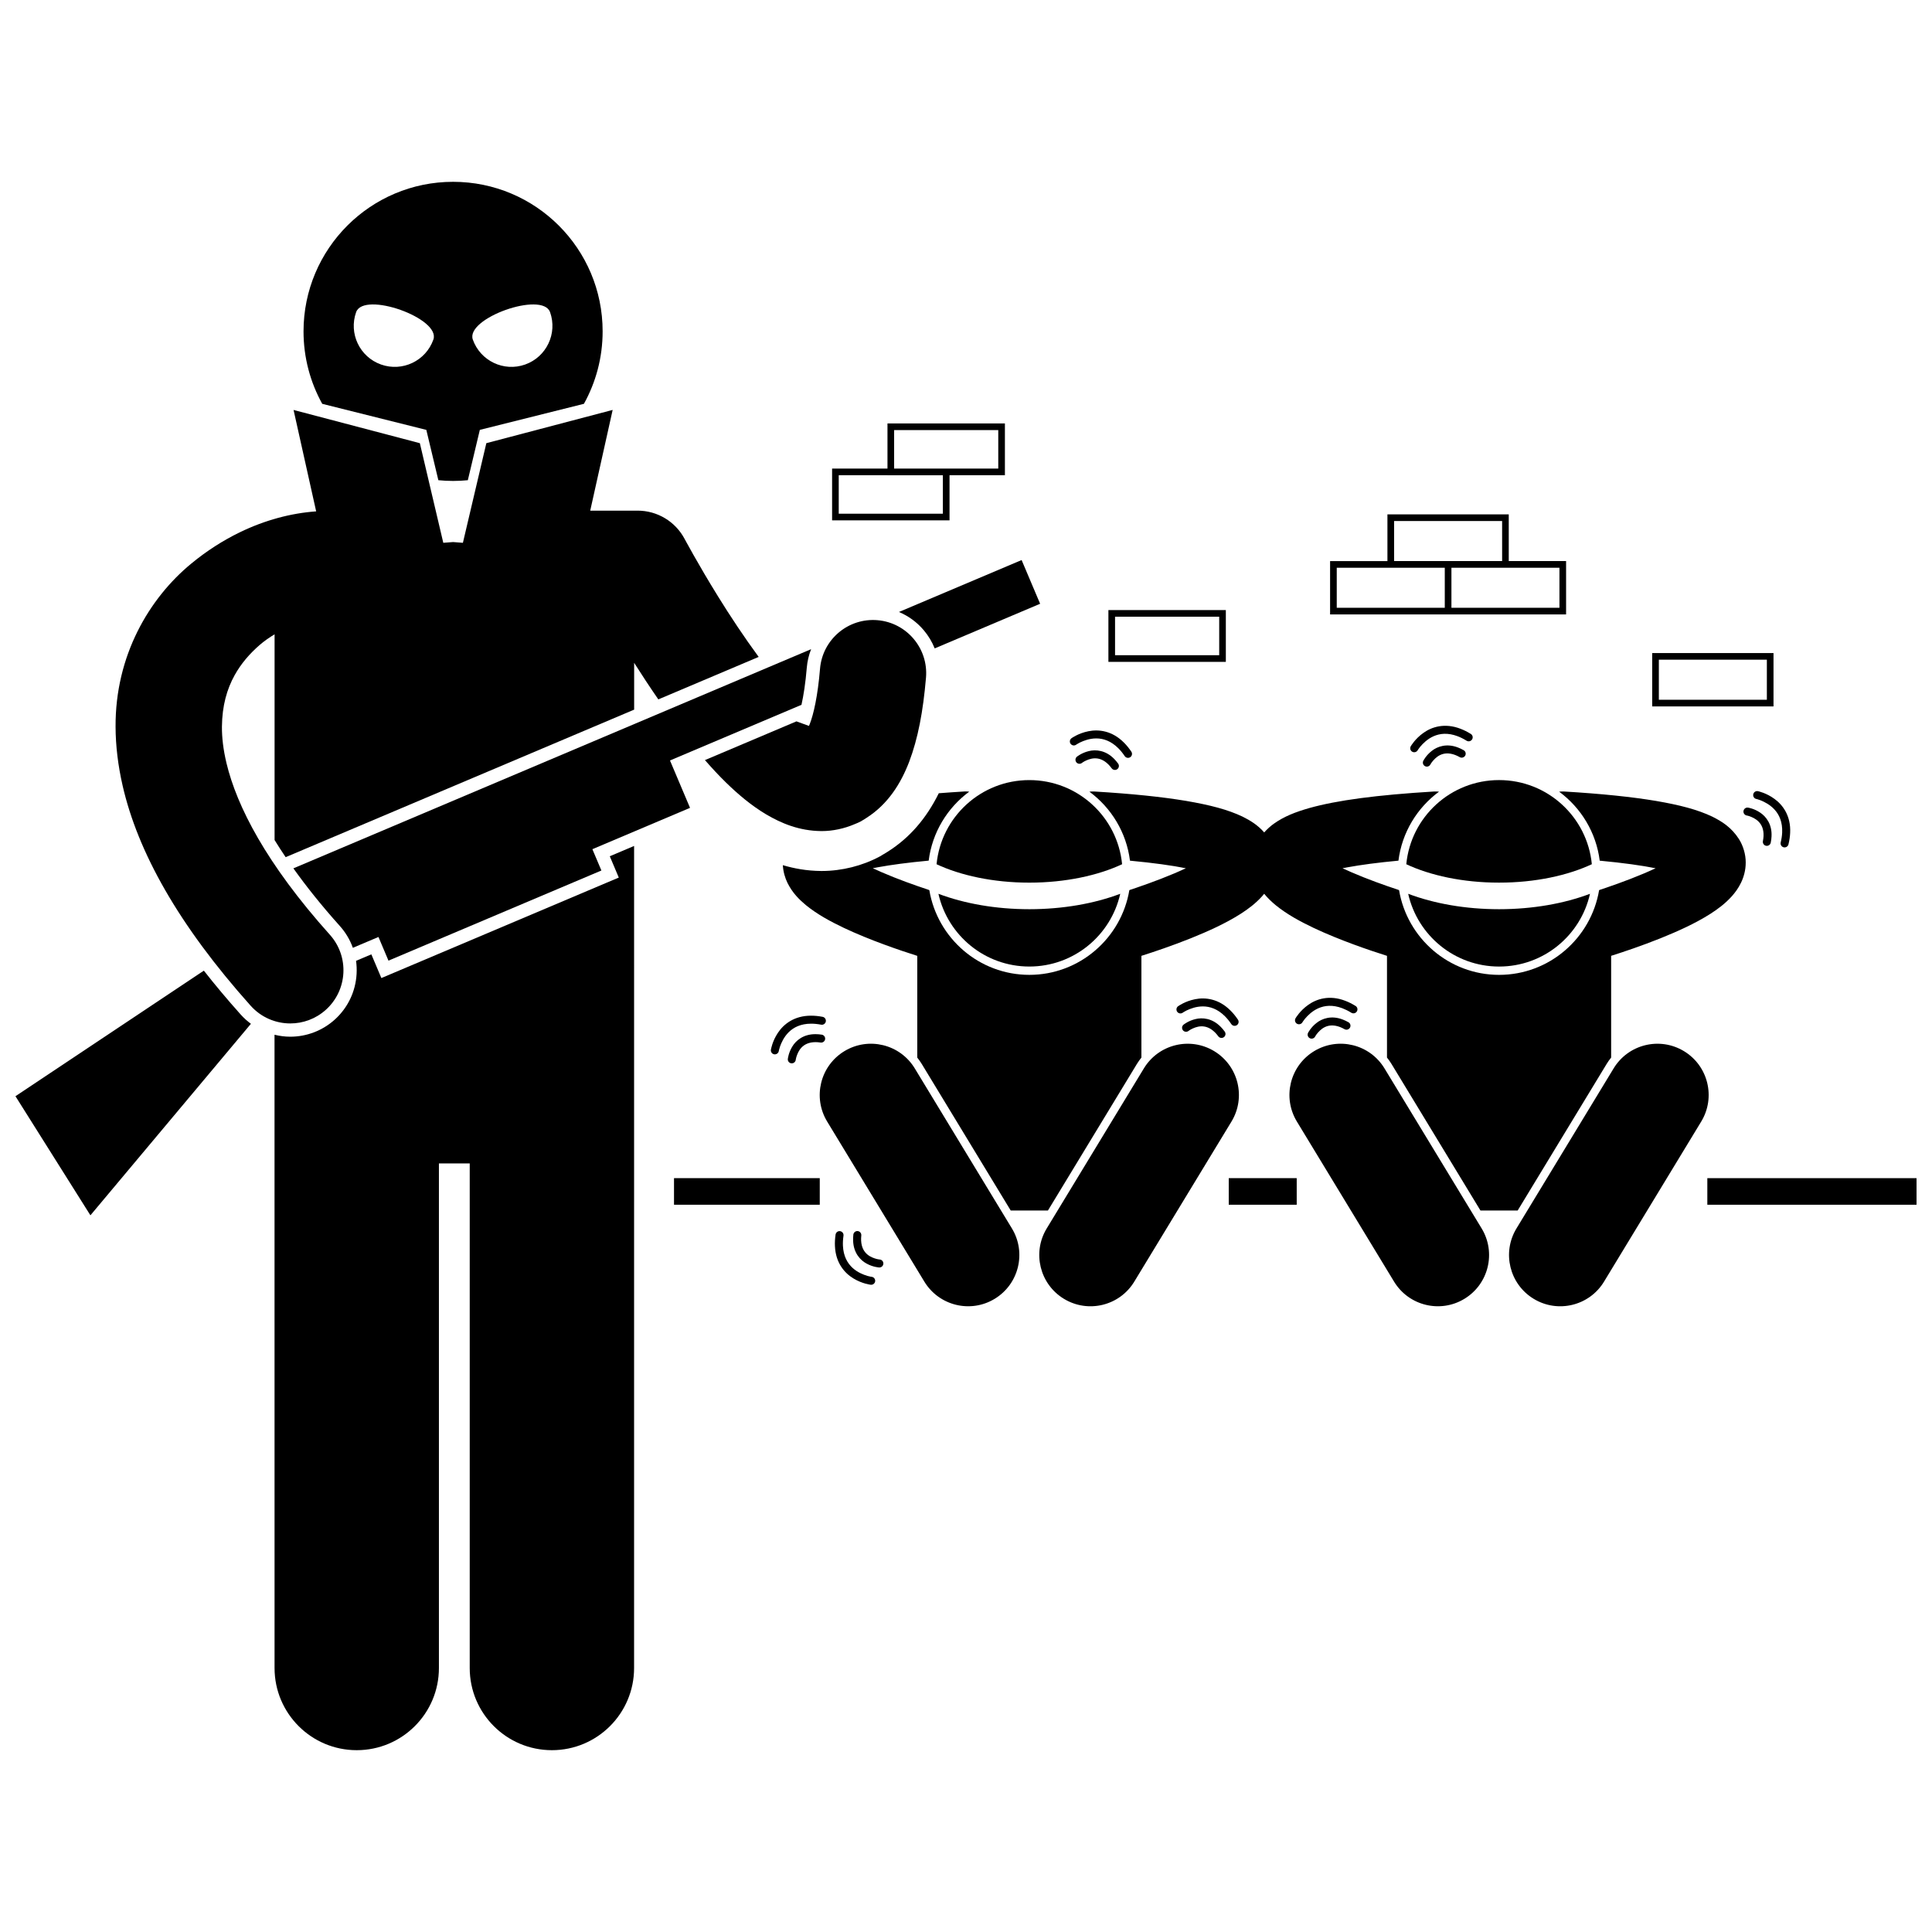
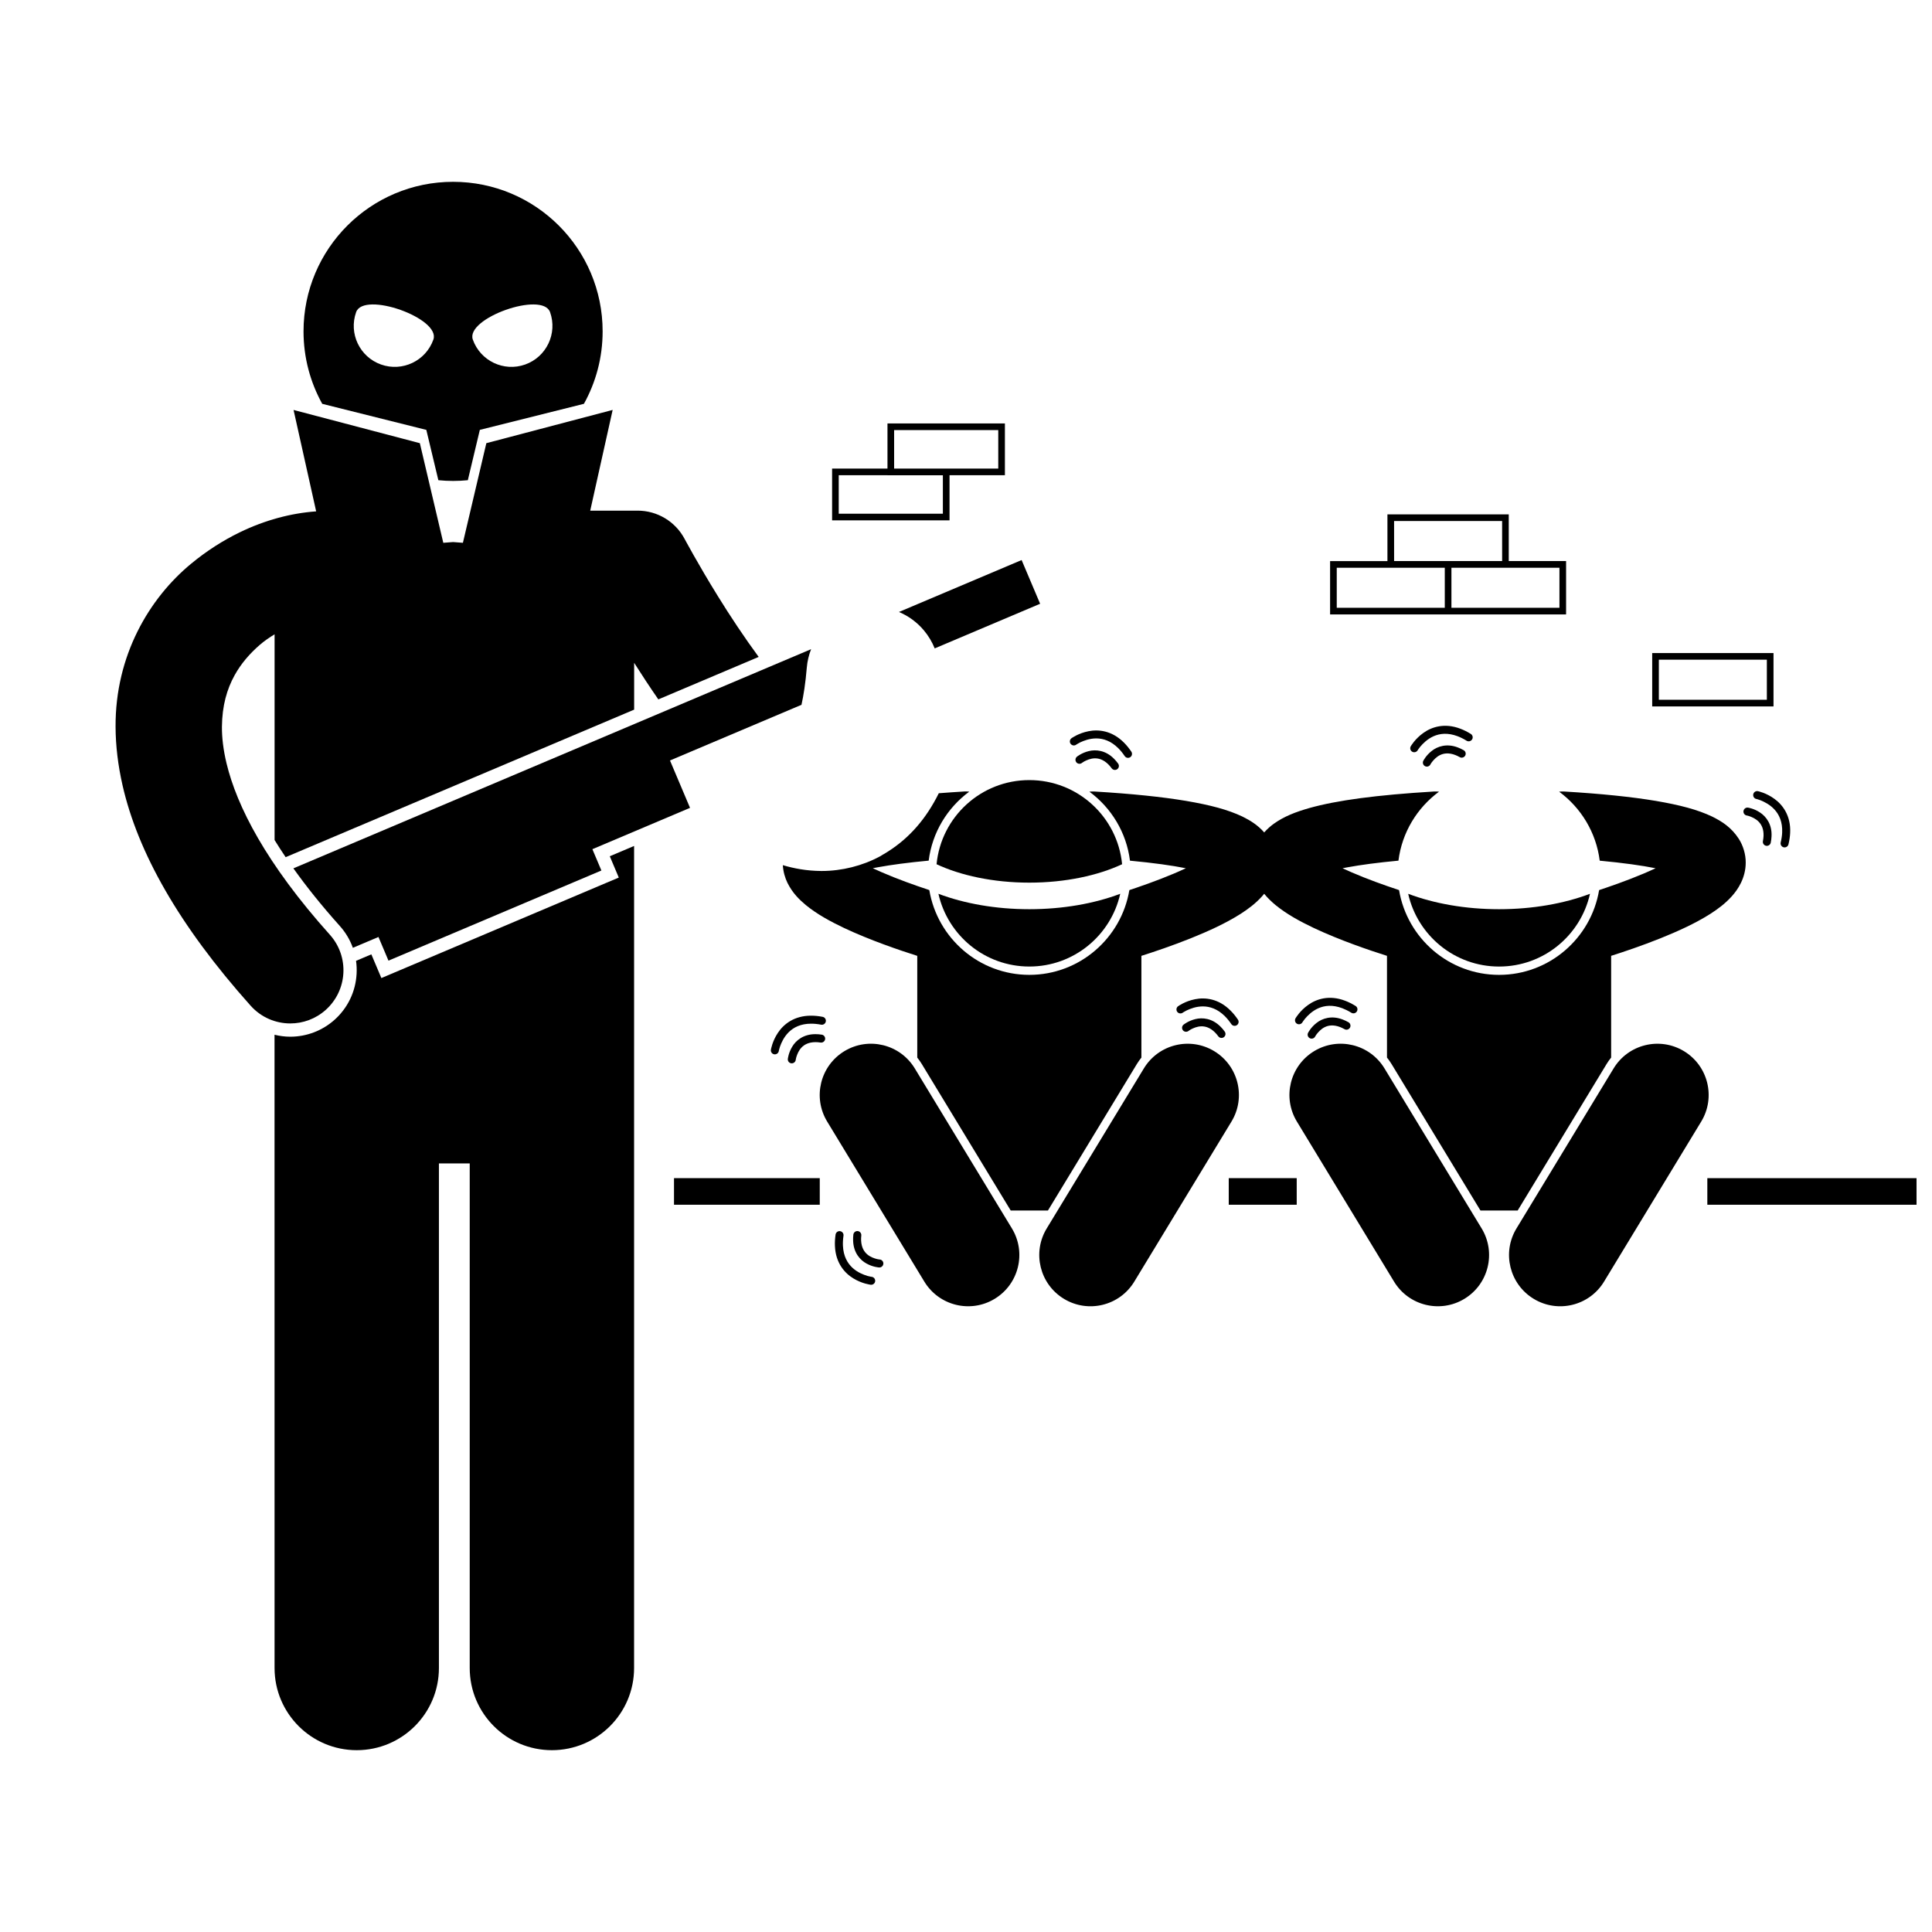
<svg xmlns="http://www.w3.org/2000/svg" width="800px" height="800px" version="1.1" viewBox="144 144 512 512">
  <defs>
    <clipPath id="b">
      <path d="m596 456h55.902v8h-55.902z" />
    </clipPath>
    <clipPath id="a">
      <path d="m148.09 401h62.906v66h-62.906z" />
    </clipPath>
  </defs>
  <path d="m322.62 456.22h38.625v7.047h-38.625z" />
  <g clip-path="url(#b)">
    <path d="m596.46 456.22h55.445v7.047h-55.445z" />
  </g>
  <path d="m469.63 456.22h18.012v7.047h-18.012z" />
  <path d="m379.33 369.66c-0.438 0.293-0.898 0.555-1.359 0.824-0.25 0.145-0.488 0.312-0.746 0.453-0.016 0.008-0.035 0.016-0.047 0.02-0.016 0.008-0.027 0.016-0.039 0.023-4.578 2.465-10.043 3.84-15.348 3.84h-0.191c-3.809-0.031-7.172-0.66-10.141-1.543 0.109 1.781 0.59 3.387 1.219 4.676 1.367 2.742 3.106 4.402 4.844 5.875 3.07 2.504 6.523 4.359 10.207 6.117 6.84 3.211 14.512 5.832 19.355 7.367v26.961c0.434 0.543 0.844 1.117 1.211 1.723l23.559 38.809h9.855l23.559-38.809c0.371-0.609 0.777-1.184 1.215-1.727v-26.961c3.402-1.078 8.18-2.688 13.074-4.648 4.559-1.836 9.18-3.914 13.199-6.465 2.016-1.301 3.91-2.691 5.68-4.641 0.195-0.219 0.395-0.453 0.586-0.695 0.945 1.172 1.961 2.106 2.981 2.969 3.07 2.504 6.523 4.359 10.207 6.117 6.84 3.211 14.512 5.832 19.355 7.363v26.957c0.438 0.543 0.844 1.117 1.215 1.727l23.559 38.809h9.855l23.559-38.809c0.371-0.609 0.773-1.184 1.215-1.727v-26.961c3.402-1.078 8.184-2.688 13.074-4.648 4.559-1.836 9.18-3.914 13.203-6.465 2.016-1.301 3.91-2.691 5.676-4.641 0.879-0.984 1.738-2.129 2.453-3.594 0.707-1.457 1.262-3.305 1.258-5.367 0.02-2.203-0.699-4.504-1.797-6.234-1.977-3.082-4.492-4.66-7.074-5.945-3.926-1.867-8.59-3.074-14.941-4.164-6.336-1.059-14.305-1.895-24.41-2.496-0.414-0.023-0.82 0.02-1.223 0.051 5.793 4.273 9.812 10.797 10.754 18.285 6.215 0.582 11.145 1.273 14.812 2.008-4.102 1.93-9.094 3.797-13.176 5.184-0.555 0.188-1.086 0.363-1.602 0.535-0.07 0.031-0.129 0.066-0.199 0.094-2.137 12.715-13.191 22.441-26.504 22.441-13.309 0-24.363-9.727-26.504-22.438-0.07-0.031-0.137-0.066-0.203-0.098-3.664-1.211-8.305-2.863-12.484-4.684-0.789-0.34-1.559-0.688-2.301-1.039 0.438-0.086 0.895-0.172 1.367-0.254 3.504-0.645 7.969-1.242 13.453-1.754 0.938-7.484 4.957-14.008 10.754-18.281-0.402-0.035-0.805-0.074-1.223-0.051-15.422 0.93-25.801 2.34-33.145 4.387-3.691 1.062-6.672 2.207-9.449 4.184-0.863 0.629-1.715 1.383-2.508 2.281-1.723-1.973-3.711-3.18-5.746-4.191-3.926-1.867-8.59-3.074-14.945-4.164-6.336-1.059-14.305-1.895-24.41-2.496-0.418-0.023-0.82 0.02-1.227 0.051 5.793 4.273 9.816 10.797 10.754 18.285 6.215 0.582 11.145 1.273 14.812 2.008-4.102 1.93-9.094 3.797-13.176 5.184-0.551 0.188-1.086 0.363-1.602 0.535-0.07 0.031-0.133 0.066-0.203 0.094-2.137 12.711-13.191 22.438-26.5 22.438s-24.363-9.727-26.504-22.438c-0.074-0.035-0.145-0.07-0.219-0.105-3.66-1.211-8.293-2.859-12.469-4.68-0.789-0.34-1.559-0.688-2.301-1.039 0.438-0.086 0.895-0.172 1.363-0.254 3.504-0.645 7.969-1.242 13.453-1.754 0.938-7.484 4.957-14.008 10.754-18.281-0.406-0.035-0.809-0.074-1.223-0.051-2.406 0.145-4.68 0.305-6.852 0.473-3.34 6.754-7.785 11.84-13.461 15.445z" />
  <path d="m386.42 427.13c-3.894-6.41-12.242-8.449-18.652-4.559-6.41 3.891-8.453 12.238-4.562 18.652l25.75 42.414c3.894 6.414 12.242 8.453 18.648 4.562 6.41-3.891 8.453-12.238 4.562-18.652z" />
  <path d="m421.39 469.55c-3.894 6.41-1.848 14.762 4.562 18.652 6.41 3.891 14.758 1.852 18.648-4.562l25.754-42.414c3.891-6.414 1.848-14.762-4.562-18.652-6.41-3.891-14.762-1.852-18.652 4.559z" />
  <path d="m392.2 373.03c6.312 2.957 14.992 4.883 24.582 4.879 9.59 0.004 18.273-1.922 24.586-4.879-1.211-12.516-11.754-22.297-24.586-22.297-12.828-0.004-23.371 9.781-24.582 22.297z" />
  <path d="m416.78 384.95c-8.945-0.008-17.207-1.492-24.086-4.082 2.481 11.027 12.312 19.273 24.09 19.273s21.613-8.246 24.09-19.277c-6.883 2.594-15.148 4.078-24.094 4.086z" />
  <path d="m216.76 586.04c0 12.031 9.754 21.777 21.777 21.777 12.027 0 21.781-9.746 21.781-21.777v-133.72h8.164v133.72c0 12.031 9.754 21.777 21.777 21.777 12.027 0 21.781-9.746 21.781-21.777l0.004-206v-11.855l-6.445 2.731 1.016 2.406 1.371 3.246-3.246 1.367-56.43 23.887-3.242 1.371-1.371-3.246-1.285-3.035-4.055 1.715c0.16 1.133 0.211 2.297 0.145 3.465-0.262 4.699-2.336 9.016-5.836 12.156-3.234 2.891-7.402 4.488-11.746 4.488-1.418 0-2.812-0.188-4.168-0.52z" />
-   <path d="m347.04 359.82c3.961 2.32 8.676 4.375 14.645 4.426h0.109c2.859 0 5.93-0.641 8.762-1.863 0.551-0.211 1.094-0.453 1.625-0.738 0.07-0.039 0.129-0.086 0.199-0.125 0.414-0.23 0.816-0.477 1.199-0.742 5.75-3.648 9.133-9.129 11.324-14.793 2.387-6.266 3.727-13.449 4.496-22.398 0.656-7.754-5.098-14.574-12.852-15.23-7.758-0.652-14.574 5.102-15.23 12.855-0.594 7.262-1.746 12.195-2.715 14.645-0.078 0.203-0.148 0.352-0.219 0.52l-3.316-1.207-24.25 10.266c1.801 2.062 3.652 4.059 5.562 5.93 3.266 3.18 6.68 6.074 10.66 8.457z" />
  <g clip-path="url(#a)">
-     <path d="m167.96 466.07 42.535-50.754c-0.973-0.715-1.879-1.531-2.695-2.441-3.516-3.934-6.773-7.812-9.777-11.645l-49.926 33.277z" />
-   </g>
+     </g>
  <path d="m382.23 306.18c2.519 1.062 4.777 2.703 6.594 4.856 1.23 1.457 2.188 3.078 2.879 4.797l27.941-11.828-4.906-11.586z" />
  <path d="m246.95 398.58 56.426-23.887-2.387-5.648 25.875-10.957-5.312-12.555 34.848-14.75c0.547-2.465 1.07-5.766 1.41-9.855 0.145-1.711 0.539-3.352 1.141-4.887l-137.2 58.082c3.352 4.707 7.387 9.785 12.301 15.266 1.543 1.719 2.703 3.684 3.461 5.793l6.785-2.871z" />
  <path d="m210.43 410.53c2.781 3.109 6.633 4.691 10.5 4.691 3.348 0 6.707-1.184 9.395-3.594 5.797-5.191 6.293-14.098 1.102-19.898-16.961-18.922-24.676-34.129-27.395-45.441-0.875-3.637-1.238-6.875-1.219-9.699 0.055-5.562 1.316-9.969 3.383-13.684 1.707-3.066 3.953-5.664 6.613-7.977 1.227-1.066 2.574-1.992 3.957-2.828v54.516c0.895 1.465 1.887 2.984 2.934 4.543l92.355-39.098v-12.41c1.969 3.106 4.121 6.383 6.41 9.695l26.59-11.258c-3.883-5.289-7.641-10.969-10.742-15.992-2.695-4.348-4.949-8.219-6.504-10.98-0.781-1.379-1.391-2.481-1.797-3.227-0.41-0.742-0.59-1.082-0.59-1.082-2.445-4.606-7.231-7.484-12.445-7.484h-12.562l2.352-10.566 3.594-16.125-0.836 0.219-32.641 8.594-6.211 26.402-2.598-0.199-2.598 0.199-6.211-26.402-32.633-8.586-0.836-0.219 3.699 16.602 2.289 10.273c-6.699 0.484-13.582 2.316-20.254 5.559-4.418 2.144-8.742 4.898-12.848 8.285-11.168 9.203-20.156 24.379-20.055 43.242 0.02 5.047 0.645 10.254 1.871 15.617 4.027 17.562 14.77 36.879 33.93 58.312z" />
  <path d="m260.17 271.26c1.285 0.125 2.586 0.195 3.906 0.195 1.32 0 2.621-0.07 3.906-0.195l3.18-13.34 27.586-6.906c3.156-5.688 4.957-12.23 4.957-19.199 0.008-21.891-17.734-39.633-39.629-39.633-21.891 0-39.637 17.742-39.637 39.637 0 6.969 1.805 13.508 4.957 19.199l27.586 6.906zm29.605-44.535c2.008 5.656-0.949 11.867-6.602 13.875-5.652 2.008-11.863-0.949-13.871-6.606-2.004-5.652 18.465-12.922 20.473-7.269zm-44.797 13.875c-5.656-2.008-8.609-8.219-6.602-13.875 2.008-5.652 22.48 1.617 20.473 7.269-2.004 5.656-8.215 8.613-13.871 6.606z" />
  <path d="m510.9 427.13c-3.891-6.41-12.242-8.449-18.652-4.559-6.41 3.891-8.453 12.238-4.562 18.652l25.75 42.414c3.891 6.414 12.242 8.453 18.652 4.562s8.453-12.238 4.562-18.652z" />
  <path d="m545.88 469.55c-3.891 6.41-1.848 14.762 4.562 18.652 6.406 3.891 14.758 1.852 18.648-4.562l25.75-42.414c3.894-6.414 1.848-14.762-4.559-18.652-6.41-3.891-14.762-1.852-18.652 4.559z" />
-   <path d="m516.68 373.03c6.316 2.961 14.996 4.887 24.582 4.875 9.59 0.012 18.277-1.918 24.59-4.879-1.211-12.516-11.75-22.297-24.586-22.297-12.832 0-23.375 9.781-24.586 22.301z" />
  <path d="m541.27 384.95c-8.941-0.004-17.203-1.492-24.086-4.082 2.477 11.027 12.312 19.277 24.09 19.277 11.781 0 21.613-8.246 24.09-19.277-6.883 2.59-15.148 4.074-24.094 4.082z" />
  <path d="m353.72 425.79c0.035 0.004 0.074 0.004 0.109 0.004 0.535 0 0.992-0.402 1.055-0.945 0 0 0.023-0.25 0.152-0.707 0.449-1.426 1.457-3.953 5.09-3.965 0.402 0 0.844 0.031 1.332 0.109 0.578 0.09 1.117-0.309 1.207-0.883 0.086-0.578-0.309-1.117-0.883-1.207-0.586-0.09-1.137-0.133-1.652-0.133-3.215-0.023-5.215 1.684-6.184 3.316-0.988 1.633-1.148 3.164-1.164 3.254-0.066 0.574 0.352 1.094 0.938 1.156z" />
  <path d="m361.61 415.55c0.574 0.109 1.129-0.266 1.238-0.84 0.109-0.574-0.266-1.129-0.84-1.238-1.09-0.211-2.102-0.305-3.043-0.305-4.519-0.02-7.324 2.293-8.805 4.531-1.5 2.242-1.844 4.402-1.863 4.488-0.094 0.574 0.301 1.121 0.879 1.215 0.055 0.008 0.109 0.012 0.168 0.012 0.512 0 0.961-0.371 1.047-0.891 0 0 0.066-0.41 0.293-1.105 0.75-2.129 2.672-6.125 8.281-6.133 0.797 0 1.676 0.082 2.644 0.266z" />
  <path d="m378.1 478.9c0.004-0.039 0.004-0.074 0-0.113-0.023-0.535-0.445-0.977-0.992-1.008 0 0-0.254-0.016-0.715-0.121-1.441-0.387-4.012-1.281-4.188-4.906-0.02-0.406-0.004-0.848 0.047-1.336 0.062-0.578-0.359-1.102-0.938-1.168-0.582-0.062-1.102 0.359-1.168 0.938-0.066 0.59-0.082 1.141-0.059 1.66 0.117 3.211 1.914 5.137 3.586 6.027 1.672 0.918 3.215 1.008 3.305 1.02 0.582 0.035 1.086-0.41 1.121-0.992z" />
  <path d="m366.64 470.27c-0.578-0.086-1.113 0.316-1.203 0.895-0.16 1.098-0.215 2.113-0.168 3.051 0.18 4.516 2.613 7.219 4.918 8.594 2.305 1.402 4.481 1.648 4.562 1.66 0.582 0.066 1.109-0.344 1.18-0.926 0.004-0.059 0.004-0.113 0.004-0.168-0.023-0.512-0.41-0.945-0.934-1.004h-0.004s-0.414-0.047-1.117-0.242c-2.156-0.656-6.234-2.394-6.492-8.004-0.035-0.793 0.008-1.676 0.148-2.652 0.082-0.582-0.316-1.117-0.895-1.203z" />
  <path d="m467.49 416.11c-2.25-2.293-4.875-2.504-6.711-2.035-1.855 0.449-3.051 1.418-3.125 1.473-0.453 0.367-0.527 1.031-0.16 1.488 0.027 0.031 0.051 0.059 0.074 0.086 0.379 0.379 0.988 0.418 1.414 0.078 0 0 0.199-0.16 0.609-0.395 1.328-0.688 3.828-1.758 6.402 0.805 0.285 0.289 0.574 0.625 0.867 1.02 0.34 0.473 1.004 0.574 1.477 0.23s0.574-1.008 0.23-1.477c-0.348-0.488-0.707-0.906-1.078-1.273z" />
  <path d="m471.78 415.68c0.484-0.324 0.609-0.984 0.285-1.469-0.621-0.918-1.266-1.707-1.934-2.371-3.176-3.219-6.793-3.574-9.426-3.035-2.644 0.52-4.418 1.801-4.488 1.848-0.477 0.34-0.586 1.004-0.246 1.48 0.035 0.043 0.07 0.086 0.109 0.125 0.359 0.363 0.938 0.422 1.363 0.113l0.004-0.004s0.336-0.242 0.992-0.574c2.035-0.969 6.219-2.43 10.191 1.535 0.559 0.562 1.125 1.242 1.676 2.062 0.332 0.492 0.988 0.617 1.473 0.289z" />
  <path d="m499.85 414.19c-2.992-1.168-5.473-0.281-6.953 0.898-1.508 1.168-2.203 2.547-2.246 2.625-0.266 0.52-0.055 1.16 0.465 1.422 0.035 0.02 0.07 0.035 0.105 0.047 0.5 0.191 1.074-0.023 1.32-0.512 0 0 0.113-0.227 0.395-0.609 0.926-1.172 2.769-3.176 6.164-1.895 0.379 0.148 0.781 0.332 1.211 0.574 0.504 0.289 1.152 0.109 1.441-0.395 0.289-0.508 0.109-1.156-0.395-1.441-0.523-0.297-1.023-0.531-1.508-0.715z" />
  <path d="m503.58 412.04c0.309-0.496 0.156-1.148-0.34-1.453-0.945-0.582-1.855-1.035-2.734-1.367-4.219-1.629-7.664-0.469-9.84 1.102-2.199 1.559-3.289 3.457-3.336 3.531-0.293 0.508-0.125 1.156 0.383 1.449 0.051 0.027 0.102 0.051 0.152 0.07 0.477 0.184 1.031 0 1.293-0.457l0.004-0.004s0.207-0.359 0.668-0.93c1.457-1.719 4.676-4.769 9.922-2.781 0.742 0.285 1.535 0.672 2.375 1.191 0.496 0.301 1.148 0.148 1.453-0.352z" />
  <path d="m606.93 360.12s0.25 0.035 0.699 0.184c1.402 0.512 3.879 1.637 3.727 5.262-0.02 0.406-0.07 0.844-0.164 1.328-0.117 0.574 0.258 1.129 0.828 1.246 0.574 0.113 1.133-0.258 1.246-0.828 0.121-0.582 0.184-1.133 0.207-1.648 0.176-3.207-1.441-5.285-3.027-6.324-1.582-1.066-3.109-1.293-3.195-1.312-0.578-0.09-1.117 0.309-1.207 0.887-0.004 0.039-0.012 0.078-0.012 0.113-0.027 0.531 0.355 1.012 0.898 1.094z" />
  <path d="m616.69 368.54c0.566 0.137 1.137-0.215 1.273-0.781 0.258-1.078 0.402-2.086 0.445-3.023 0.23-4.516-1.953-7.426-4.125-9-2.172-1.602-4.312-2.043-4.394-2.066-0.574-0.121-1.137 0.246-1.258 0.816-0.008 0.055-0.016 0.109-0.02 0.168-0.023 0.512 0.324 0.977 0.836 1.082h0.008s0.406 0.082 1.09 0.344c2.09 0.848 5.992 2.949 5.746 8.555-0.035 0.797-0.16 1.668-0.391 2.629-0.129 0.574 0.219 1.145 0.789 1.277z" />
  <path d="m439.24 345.09c-2.25-2.293-4.875-2.504-6.711-2.035-1.855 0.449-3.055 1.418-3.125 1.473-0.453 0.363-0.527 1.031-0.16 1.488 0.027 0.031 0.051 0.059 0.074 0.086 0.379 0.379 0.988 0.418 1.414 0.078 0 0 0.199-0.16 0.609-0.395 1.324-0.688 3.828-1.758 6.398 0.805 0.285 0.289 0.578 0.625 0.867 1.02 0.344 0.473 1.008 0.574 1.48 0.23s0.574-1.008 0.23-1.477c-0.352-0.488-0.711-0.906-1.078-1.273z" />
  <path d="m443.53 344.66c0.484-0.324 0.609-0.984 0.285-1.469-0.625-0.918-1.266-1.707-1.934-2.371-3.176-3.219-6.793-3.574-9.426-3.035-2.644 0.52-4.418 1.801-4.488 1.848-0.477 0.34-0.59 1.004-0.246 1.48 0.035 0.043 0.07 0.086 0.113 0.125 0.359 0.363 0.938 0.422 1.363 0.113l0.004-0.004s0.336-0.242 0.992-0.574c2.035-0.969 6.219-2.43 10.188 1.535 0.562 0.562 1.125 1.242 1.676 2.062 0.328 0.488 0.988 0.617 1.473 0.289z" />
  <path d="m530.39 342.1c-2.992-1.168-5.473-0.281-6.957 0.898-1.508 1.168-2.199 2.547-2.246 2.625-0.262 0.52-0.055 1.16 0.465 1.422 0.035 0.02 0.07 0.035 0.105 0.047 0.496 0.191 1.07-0.023 1.32-0.512 0 0 0.113-0.227 0.395-0.609 0.926-1.172 2.769-3.176 6.164-1.895 0.379 0.148 0.781 0.332 1.211 0.574 0.504 0.289 1.152 0.109 1.441-0.395 0.289-0.508 0.109-1.156-0.398-1.441-0.516-0.297-1.016-0.531-1.5-0.715z" />
  <path d="m534.12 339.95c0.309-0.496 0.152-1.148-0.34-1.453-0.941-0.582-1.855-1.035-2.734-1.367-4.215-1.629-7.664-0.469-9.84 1.102-2.199 1.559-3.289 3.457-3.336 3.531-0.293 0.508-0.125 1.156 0.383 1.449 0.051 0.027 0.105 0.051 0.156 0.07 0.477 0.18 1.027 0 1.289-0.457l0.004-0.004s0.207-0.359 0.668-0.93c1.461-1.719 4.676-4.769 9.922-2.781 0.746 0.285 1.535 0.672 2.375 1.191 0.492 0.301 1.145 0.148 1.453-0.352z" />
  <path d="m559.03 305.95v-13.262h-15.195v-12.379h-32.152v12.383h-15.195v14.141h62.539zm-45.582-23.879h28.629l0.004 10.617h-28.629zm13.434 22.996h-28.629v-10.613h28.629zm30.387 0.004h-28.625v-10.617h28.625z" />
  <path d="m581.85 331.21h32.148v-14.141h-32.148zm1.762-12.387h28.625v10.621h-28.625z" />
-   <path d="m468.86 318.52v-12.844h-31.121v13.727h31.121zm-1.758-0.883h-27.602v-10.203h27.602z" />
  <path d="m379.19 268.18h-14.676v13.723h31.121v-11.961h14.676v-13.727h-31.121zm14.68 11.961h-27.598v-10.199h12.918v0.004h14.68zm-12.918-22.16h27.598v10.199h-27.598z" />
</svg>